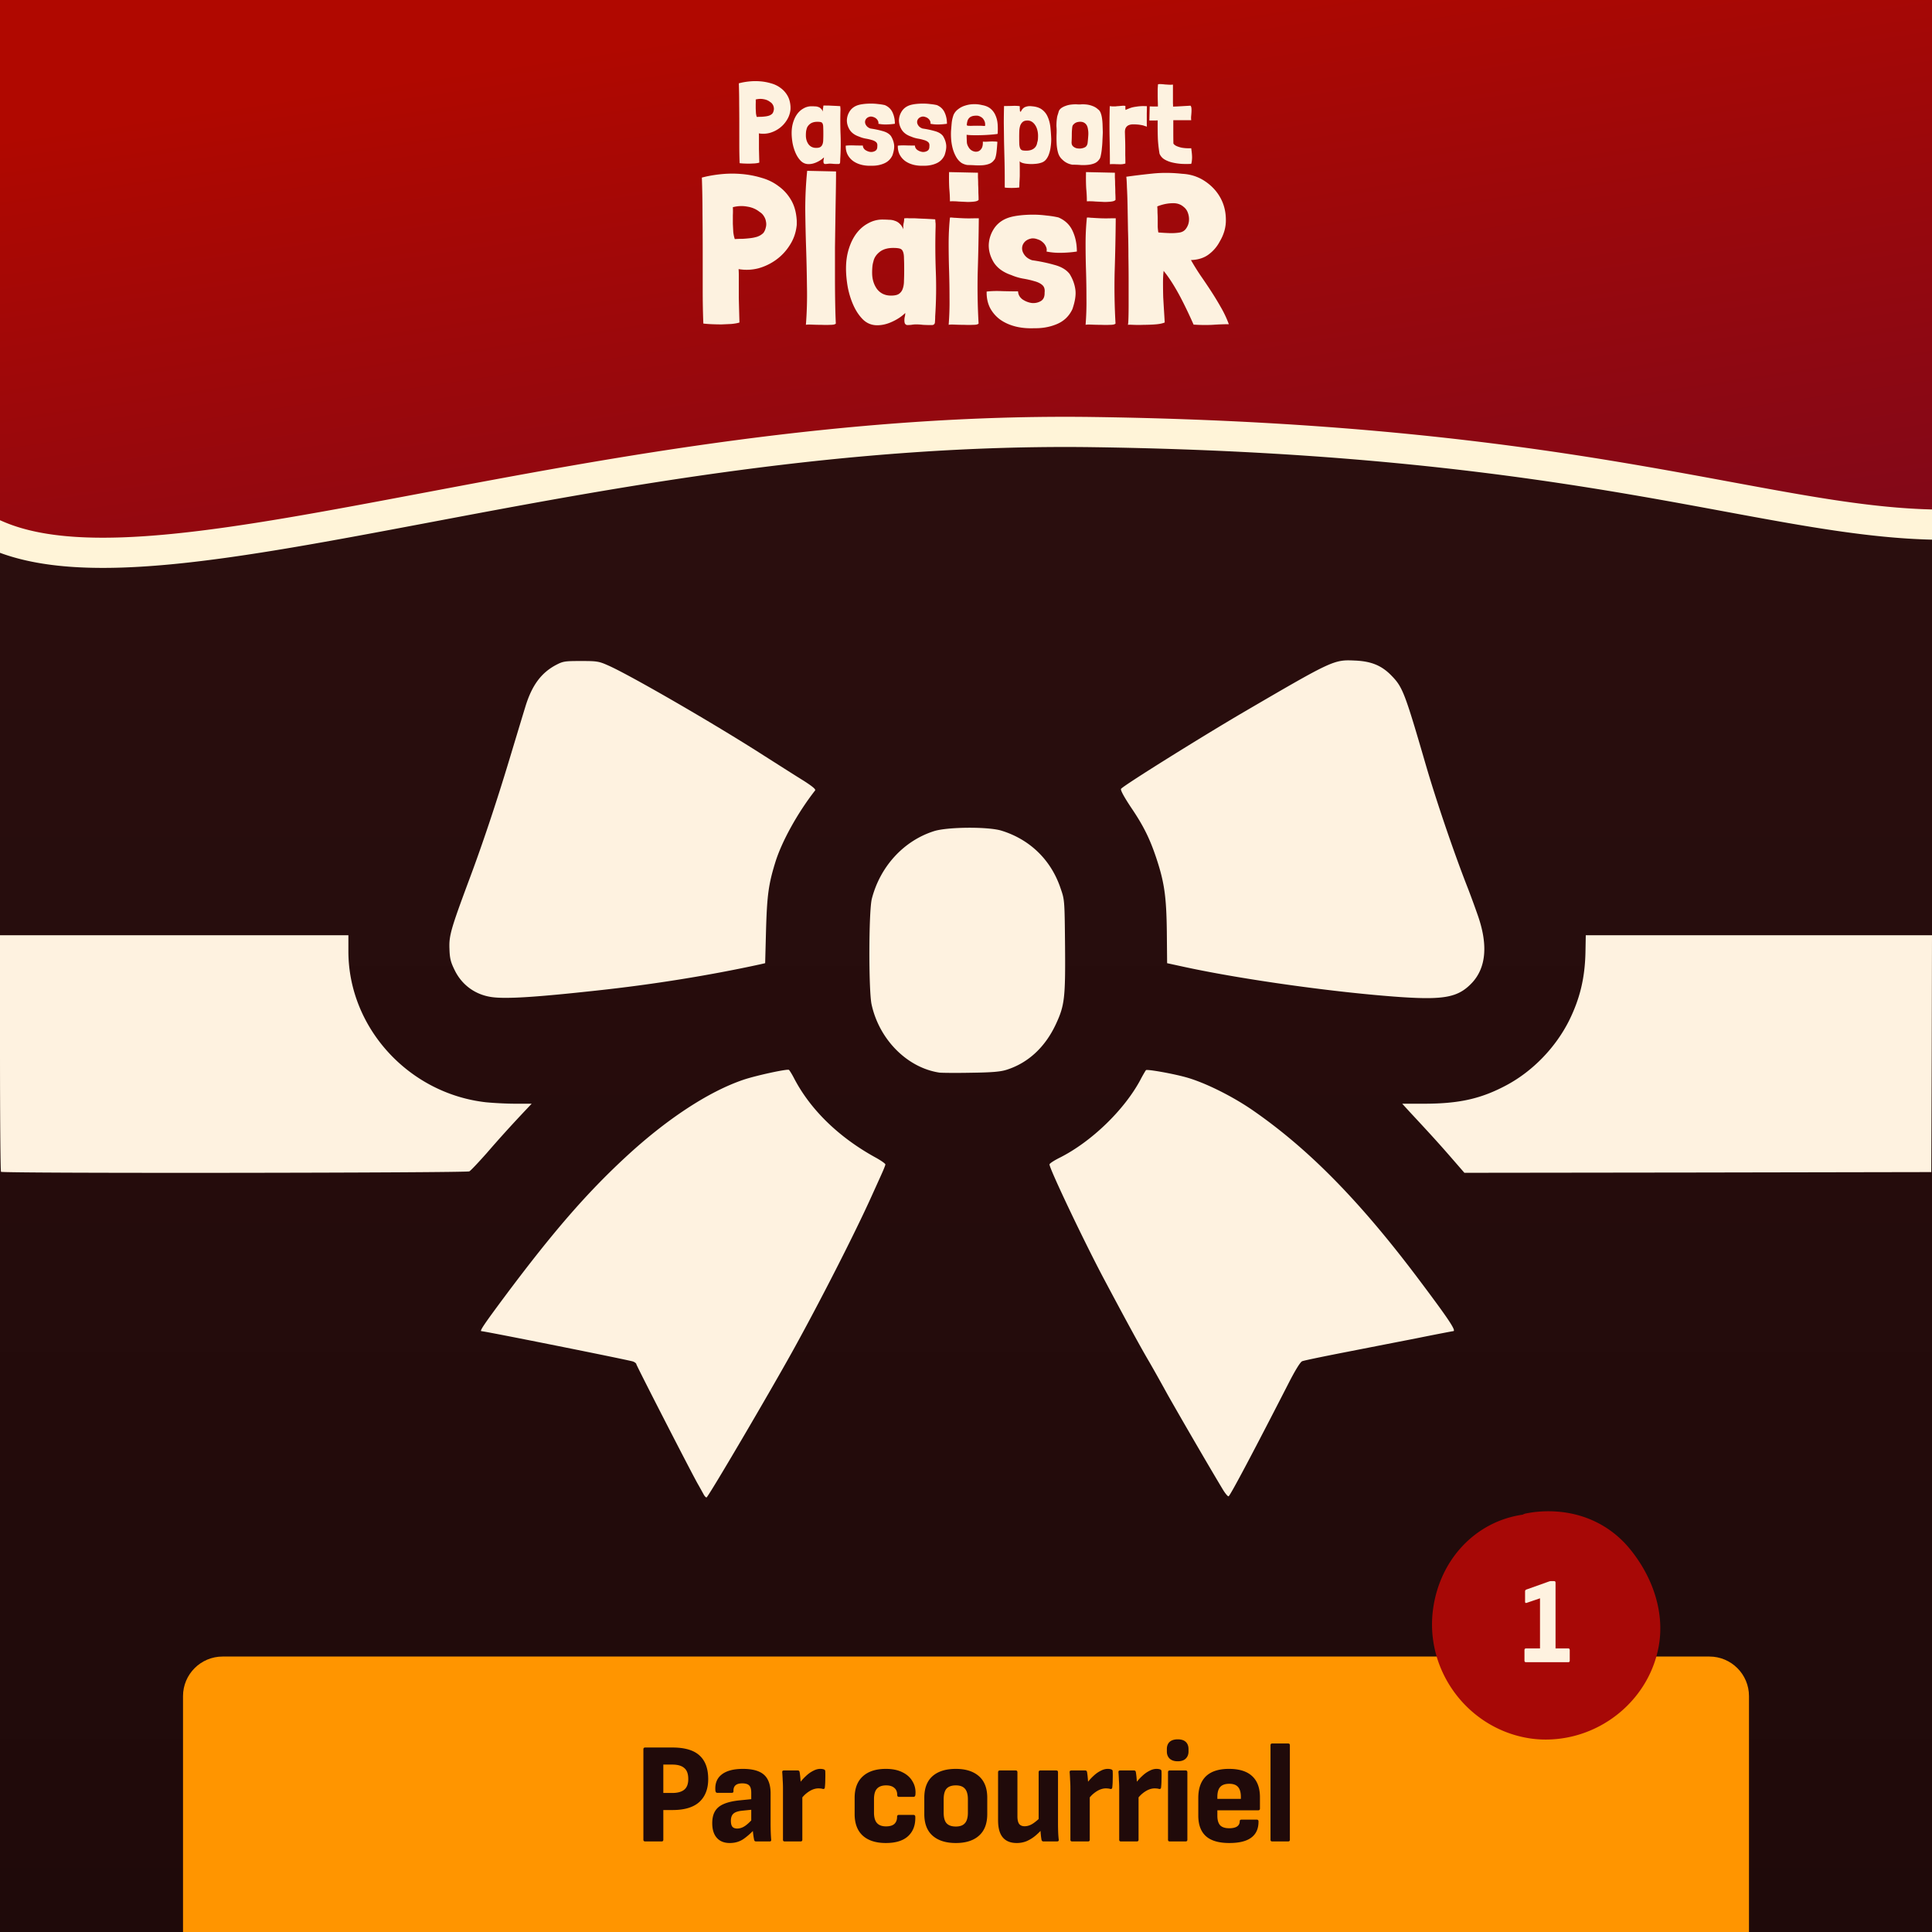
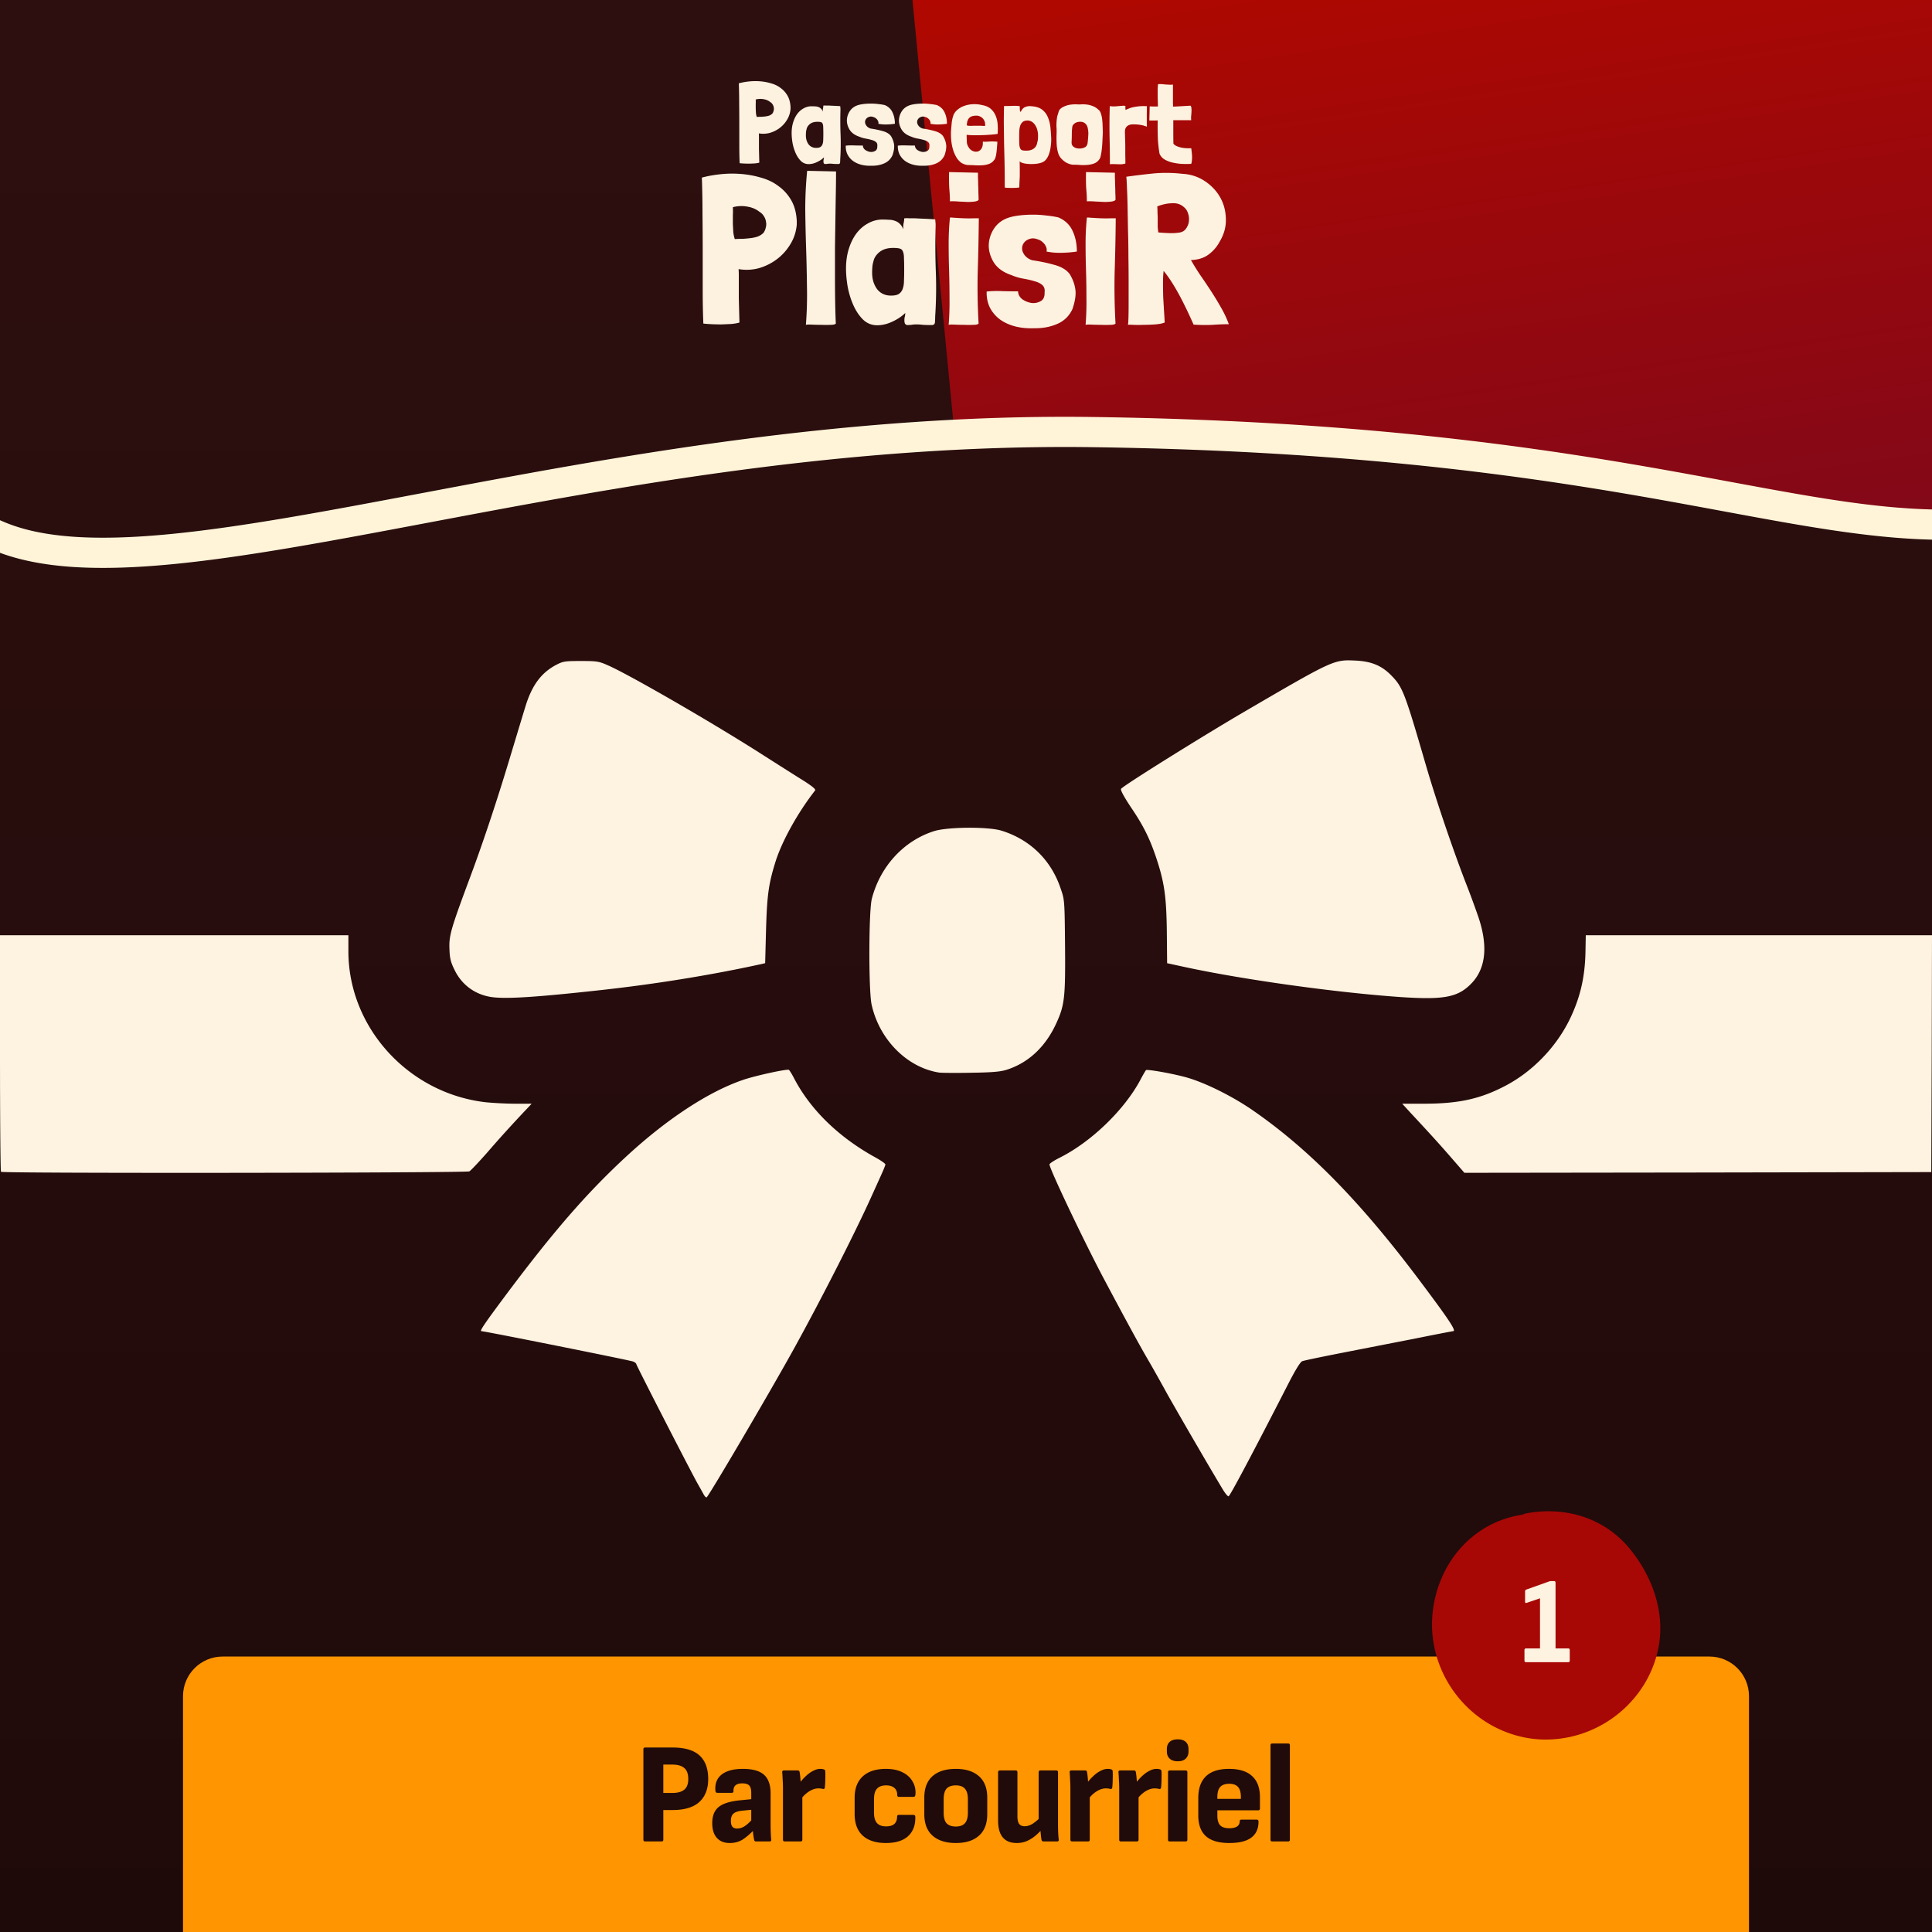
<svg xmlns="http://www.w3.org/2000/svg" fill="none" viewBox="0 0 1024 1024">
  <rect x="0" y="0" width="1024" height="1024" fill="#808080" stroke="none" />
  <g clip-path="url(#a)">
-     <path fill="#FDF2E0" d="M0 0h1024v1024H0z" />
    <path fill="url(#b)" d="M0 0h1024v1024H0z" />
-     <path fill="url(#c)" d="m1013.5 277 40.5-4.5V-268H-1.5v557l38 4h25l47-4 50-6.5 51.5-10 43.5-9.5 49-6.5 87-15 63-6L506 231h144l89 4.5 87 12.5 59 8.5 69 11.5 59.5 9Z" />
+     <path fill="url(#c)" d="m1013.5 277 40.5-4.5V-268H-1.5l38 4h25l47-4 50-6.5 51.5-10 43.5-9.5 49-6.5 87-15 63-6L506 231h144l89 4.5 87 12.5 59 8.5 69 11.5 59.5 9Z" />
    <path fill="#FFF4D8" fill-rule="evenodd" d="M224.685 261.172c100.161-18.916 222.537-42.028 354.968-40.15 132.711 1.882 222.945 14.206 291.559 26.067 16.642 2.877 31.919 5.704 46.155 8.339 44.826 8.297 79.33 14.683 113.633 14.683a8 8 0 0 1 8 8 8 8 0 0 1-8 8c-35.902 0-72.356-6.753-117.644-15.142-14.027-2.598-28.902-5.353-44.87-8.114-67.954-11.747-157.341-23.967-289.06-25.835-130.815-1.855-251.872 21.007-352.249 39.964l-1.112.21c-50.154 9.472-95.377 17.989-133.757 21.751-38.175 3.743-70.926 2.953-95.569-7.217-19.307-7.967-33.411-18.7-43.513-29.044a8 8 0 0 1-15.868.336c-2.913-19.417-5.46-29.383-6.468-32.915a39.21 39.21 0 0 0-.446-1.476l-.008-.023.005.015.006.003c4.85-10.031 14.82-5.392 15.105-5.247a.05.05 0 0 1 .003-.007l-.003-.009-.006-.018c-.001-.002.027.076.086.23.236.617.965 2.429 2.324 5.074 5.45 10.608 20.815 34.23 54.887 48.291 20.792 8.581 50.174 9.783 87.903 6.084 37.524-3.679 81.978-12.037 132.349-21.55l1.59-.3Z" clip-rule="evenodd" />
    <path fill="#FDF2E0" d="M417.405 50.729c.94 1.638 1.472 3.625 1.594 5.96v.921c0 .246-.02.492-.061.738a12.688 12.688 0 0 1-1.962 5.407 15.049 15.049 0 0 1-3.862 4.179 15.88 15.88 0 0 1-5.15 2.519c-1.88.492-3.801.573-5.762.246.04.573.061 1.147.061 1.72V78.994c.041 1.762.102 4.138.184 7.128v.061c-.041 0-.082.02-.123.062h-.061c-.572.164-1.308.286-2.207.368-.858.041-1.778.082-2.759.123-.94 0-1.88-.02-2.82-.061a33.9 33.9 0 0 1-2.452-.184c-.123-2.99-.184-6.227-.184-9.709V65.967c0-3.686-.021-7.394-.061-11.121 0-3.728-.062-7.292-.184-10.692 1.675-.45 3.494-.779 5.456-.983a32.093 32.093 0 0 1 5.947-.062 27.63 27.63 0 0 1 5.824 1.106c1.88.533 3.535 1.352 4.965 2.458 1.472 1.065 2.677 2.417 3.617 4.056Zm-7.908 4.608a3.525 3.525 0 0 0-1.226-1.229c-1.022-.82-2.207-1.331-3.556-1.536a9.33 9.33 0 0 0-3.985.123c-.082 0-.143.02-.184.061.041.738.041 1.516 0 2.335v2.458c.041.82.082 1.618.123 2.397.082.737.225 1.413.429 2.027h.184a33.388 33.388 0 0 1 2.084-.061 34.943 34.943 0 0 0 2.146-.184 11.027 11.027 0 0 0 2.084-.43 4.668 4.668 0 0 0 1.778-1.107c.327-.45.552-.962.675-1.536a3.51 3.51 0 0 0 .061-1.72 3.83 3.83 0 0 0-.613-1.598ZM441.842 56.075c1.022.04 2.187.102 3.495.184.041.246.061.491.061.737.041.246.061.492.061.737v.615c-.122 4.424-.102 8.787.062 13.088.163 4.26.102 8.582-.184 12.965 0 .533-.021 1.066-.062 1.598 0 .532-.245.84-.735.922h-.736c-.654 0-1.328-.02-2.023-.062a15.775 15.775 0 0 0-1.962-.123c-.449 0-.899.041-1.349.123-.408.041-.837.062-1.287.062a.938.938 0 0 1-.613-.492 2.72 2.72 0 0 1-.123-.86c0-.45.041-.82.123-1.106.082-.287.123-.635.123-1.045-.981.983-2.228 1.823-3.74 2.52-1.471.696-2.922 1.044-4.353 1.044-1.594 0-2.963-.553-4.107-1.659-1.104-1.106-2.023-2.478-2.759-4.117-.736-1.638-1.287-3.42-1.655-5.346-.327-1.925-.491-3.707-.491-5.346 0-2.048.266-3.932.797-5.653.532-1.72 1.247-3.195 2.146-4.424.94-1.27 2.044-2.253 3.311-2.95a8.402 8.402 0 0 1 4.046-1.167c.735 0 1.41.02 2.023.062.654 0 1.246.102 1.778.307.531.164 1.001.45 1.41.86.408.369.756.901 1.042 1.598-.041-.656-.021-1.209.061-1.66.123-.49.184-.982.184-1.474 0-.04.123-.061.368-.061.286-.041.592-.041.919 0H439.329c.694.04 1.532.081 2.513.123Zm-12.629 9.708c-.94.778-1.512 1.68-1.716 2.704a7.414 7.414 0 0 0-.307 1.659 20.802 20.802 0 0 0-.061 1.597c0 1.844.47 3.42 1.41 4.732.981 1.27 2.33 1.905 4.046 1.905 1.022 0 1.778-.164 2.268-.492.532-.369.9-.86 1.104-1.475.245-.655.368-1.433.368-2.335.041-.942.061-1.986.061-3.133 0-1.434-.02-2.56-.061-3.38 0-.86-.102-1.516-.307-1.966-.163-.45-.47-.738-.919-.86-.409-.123-1.043-.185-1.901-.185-1.676 0-3.004.41-3.985 1.229ZM473.083 59.638c.817 1.762 1.226 3.749 1.226 5.96a33.916 33.916 0 0 1-4.353.37 19.275 19.275 0 0 1-4.414-.37c.123-.49.061-.982-.184-1.474a3.29 3.29 0 0 0-.981-1.29 3.664 3.664 0 0 0-1.471-.8 3.615 3.615 0 0 0-1.594-.245c-.94.164-1.655.533-2.146 1.106-.449.533-.674 1.127-.674 1.782s.245 1.31.736 1.966c.49.656 1.205 1.147 2.145 1.475 2.289.328 4.435.778 6.437 1.352 2.003.532 3.474 1.413 4.414 2.642.899 1.475 1.451 2.99 1.656 4.547.204 1.516-.082 3.4-.859 5.653-.94 2.008-2.411 3.441-4.414 4.302-2.002.86-4.189 1.27-6.559 1.228-2.085.082-3.965-.102-5.64-.553-1.676-.45-3.127-1.126-4.353-2.027a10.016 10.016 0 0 1-2.82-3.319c-.654-1.31-.981-2.785-.981-4.424v-.307c1.349-.164 2.881-.205 4.598-.123 1.716.041 3.208.062 4.475.062.041.942.47 1.72 1.288 2.335.858.573 1.757.921 2.697 1.044.94.082 1.798-.102 2.575-.553.776-.45 1.144-1.27 1.103-2.458.123-.983-.102-1.72-.674-2.212-.572-.491-1.328-.86-2.268-1.106a26.395 26.395 0 0 0-3.188-.737 15.548 15.548 0 0 1-3.495-1.045c-2.288-.778-3.964-1.986-5.027-3.625-1.021-1.68-1.512-3.4-1.471-5.162.082-1.802.654-3.461 1.717-4.977 1.103-1.515 2.656-2.54 4.659-3.072.776-.205 1.716-.369 2.82-.492a33.898 33.898 0 0 1 3.617-.184c1.267 0 2.534.082 3.801.246 1.267.123 2.432.307 3.494.553 1.921.82 3.29 2.13 4.108 3.932ZM500.682 59.638c.817 1.762 1.226 3.749 1.226 5.96a33.916 33.916 0 0 1-4.353.37 19.275 19.275 0 0 1-4.414-.37c.123-.49.062-.982-.183-1.474a3.31 3.31 0 0 0-.981-1.29 3.668 3.668 0 0 0-1.472-.8 3.613 3.613 0 0 0-1.594-.245c-.94.164-1.655.533-2.145 1.106-.45.533-.675 1.127-.675 1.782s.246 1.31.736 1.966c.49.656 1.206 1.147 2.146 1.475 2.288.328 4.434.778 6.437 1.352 2.002.532 3.474 1.413 4.414 2.642.899 1.475 1.451 2.99 1.655 4.547.204 1.516-.082 3.4-.858 5.653-.94 2.008-2.412 3.441-4.414 4.302-2.003.86-4.189 1.27-6.56 1.228-2.084.082-3.964-.102-5.64-.553-1.676-.45-3.127-1.126-4.353-2.027a10.016 10.016 0 0 1-2.82-3.319c-.654-1.31-.981-2.785-.981-4.424v-.307c1.349-.164 2.882-.205 4.598-.123 1.717.041 3.209.062 4.476.062.04.942.47 1.72 1.287 2.335.858.573 1.757.921 2.697 1.044.94.082 1.799-.102 2.575-.553.777-.45 1.145-1.27 1.104-2.458.122-.983-.102-1.72-.675-2.212-.572-.491-1.328-.86-2.268-1.106a26.395 26.395 0 0 0-3.188-.737 15.524 15.524 0 0 1-3.494-1.045c-2.289-.778-3.965-1.986-5.027-3.625-1.022-1.68-1.512-3.4-1.472-5.162.082-1.802.654-3.461 1.717-4.977 1.103-1.515 2.657-2.54 4.659-3.072.777-.205 1.717-.369 2.82-.492a33.911 33.911 0 0 1 3.617-.184c1.267 0 2.534.082 3.801.246 1.267.123 2.432.307 3.495.553 1.92.82 3.29 2.13 4.107 3.932ZM514.304 71.62c-.899-.04-1.553-.102-1.962-.184v1.106c.041 1.23.082 2.233.123 3.011.081.778.347 1.536.797 2.274.49.942 1.185 1.638 2.084 2.089.899.45 1.778.594 2.636.43.858-.164 1.574-.656 2.146-1.475.613-.86.879-2.13.797-3.81.409.041.96.062 1.655.062.695-.041 1.41-.082 2.146-.123.776-.04 1.512-.04 2.207 0 .695 0 1.267.061 1.716.184-.081 1.066-.163 2.11-.245 3.134a53.291 53.291 0 0 1-.306 2.888c-.123.86-.287 1.618-.491 2.274-.163.614-.388 1.044-.674 1.29a5.646 5.646 0 0 1-2.698 2.09c-1.103.409-2.309.655-3.617.737a33.336 33.336 0 0 1-4.046 0 62.013 62.013 0 0 0-3.74-.123 8.688 8.688 0 0 1-3.187-1.106c-1.104-.779-2.023-1.782-2.759-3.011a19.562 19.562 0 0 1-1.778-4.117 25.517 25.517 0 0 1-.92-4.793 34.617 34.617 0 0 1-.122-5.039c.122-1.515.245-2.97.368-4.362.163-1.434.49-2.827.981-4.179.531-1.188 1.348-2.191 2.452-3.01a11.146 11.146 0 0 1 3.739-1.905c1.39-.451 2.861-.697 4.414-.738 1.553-.04 3.066.123 4.537.492 1.88.327 3.392.983 4.537 1.966a9.288 9.288 0 0 1 2.574 3.564c.613 1.393.981 2.929 1.104 4.608a35.29 35.29 0 0 1 0 5.1c-.286.082-.838.164-1.655.246-.777.082-1.717.164-2.82.246a79.21 79.21 0 0 1-3.433.184c-1.227.041-2.412.062-3.556.062-1.104 0-2.105-.02-3.004-.061Zm7.173-8.049a3.952 3.952 0 0 0-1.717-1.66 3.415 3.415 0 0 0-.981-.43c-.327-.122-.715-.184-1.165-.184-.981 0-1.778.103-2.391.308-.613.205-1.103.491-1.471.86a3.95 3.95 0 0 0-.858 1.29 9.33 9.33 0 0 0-.368 1.536c-.082.451-.123.779-.123.984.041.163.246.286.613.368.368.041.94.062 1.717.062a76.61 76.61 0 0 1 3.556-.062c1.062 0 1.859.02 2.391.062.531.04.899.061 1.103.061.245-.04.368-.102.368-.184v-.676a4.42 4.42 0 0 0-.674-2.335ZM540.318 96.752c0 .45-.02 1.086-.061 1.905v.676c0 .04-.286.082-.859.123-.531.082-1.205.123-2.023.123-.776.04-1.614.04-2.513 0-.899 0-1.676-.062-2.33-.185V95.34c0-3.4-.041-6.8-.122-10.2-.082-3.4-.164-6.739-.246-10.016-.041-3.318-.081-6.554-.122-9.709 0-3.195.041-6.267.122-9.217 1.267 0 2.657-.02 4.169-.061 1.512-.082 2.881-.041 4.108.123.04.082.061.225.061.43v.983c.041.246.061.594.061 1.045a2.8 2.8 0 0 0 .245.491c.123.082.246 0 .368-.245.613-1.23 1.431-2.008 2.452-2.336 1.022-.368 2.105-.47 3.25-.307 2.329.164 4.168.779 5.517 1.844 1.349 1.024 2.35 2.355 3.004 3.994.695 1.597 1.144 3.4 1.349 5.407.204 2.007.347 4.035.429 6.083 0 1.434-.102 2.827-.307 4.179a17.302 17.302 0 0 1-.858 3.748c-.368 1.106-.879 2.069-1.533 2.888a5.042 5.042 0 0 1-2.268 1.659c-1.103.41-2.329.655-3.678.737a19.003 19.003 0 0 1-3.74 0c-1.185-.082-2.186-.266-3.004-.553-.817-.287-1.267-.614-1.348-.983.04 1.925.061 3.482.061 4.67v2.827c0 .737-.021 1.29-.061 1.659 0 .41-.021.778-.062 1.106 0 .368-.02.758-.061 1.167Zm7.602-18.004c1.022-.737 1.635-1.823 1.839-3.256a6.604 6.604 0 0 0 .368-1.782c.041-.615.061-1.209.061-1.782 0-1.024-.123-2.007-.368-2.95-.245-.983-.613-1.843-1.103-2.58-.491-.779-1.083-1.393-1.778-1.844a4.19 4.19 0 0 0-2.33-.676c-1.062 0-1.88.225-2.452.676-.572.45-1.022 1.065-1.349 1.843-.286.779-.47 1.721-.551 2.827a96.487 96.487 0 0 0-.062 3.564c0 1.598.021 2.868.062 3.81.081.9.245 1.597.49 2.089.245.491.613.82 1.104.983.531.123 1.226.184 2.084.184 1.676 0 3.004-.368 3.985-1.106ZM560.663 60.683a52.98 52.98 0 0 0 .552-1.843c.286-.615.736-1.147 1.349-1.598a9.274 9.274 0 0 1 2.207-1.106 11.829 11.829 0 0 1 2.697-.676 23.653 23.653 0 0 1 2.943-.184c.817.082 1.594.102 2.329.061a12.268 12.268 0 0 1 2.453 0c1.307.082 2.554.348 3.739.799 1.185.41 2.207 1.024 3.065 1.843.573.369 1.022.963 1.349 1.782.327.82.572 1.782.736 2.888.163 1.065.266 2.253.306 3.564.041 1.27.082 2.58.123 3.933-.041 1.188-.102 2.54-.184 4.055a48.933 48.933 0 0 1-.306 4.363 29.397 29.397 0 0 1-.552 3.748c-.205 1.106-.511 1.864-.92 2.274a5.613 5.613 0 0 1-2.759 2.089c-1.103.41-2.309.655-3.617.737a22.24 22.24 0 0 1-4.046 0 64.944 64.944 0 0 0-3.801-.123c-2.084-.368-3.841-1.27-5.272-2.703-1.103-.983-1.859-2.212-2.268-3.687a21.272 21.272 0 0 1-.736-4.609 65.524 65.524 0 0 1-.061-4.915c.082-1.639.061-3.134-.061-4.486 0-.737.02-1.454.061-2.15.041-.738.122-1.496.245-2.274.041-.45.184-1.045.429-1.782Zm10.3 4.056c-.859.245-1.554.696-2.085 1.351-.245.164-.429.574-.552 1.23a31.841 31.841 0 0 0-.245 3.932c0 1.27-.041 2.622-.122 4.055-.041.942.204 1.68.735 2.212.532.492 1.165.84 1.901 1.045a7.758 7.758 0 0 0 2.391.123c.817-.123 1.491-.328 2.023-.615.694-.327 1.164-1.003 1.41-2.027.163-1.311.286-2.622.368-3.933.122-1.352.061-2.622-.184-3.81-.205-1.433-.797-2.478-1.778-3.133-.981-.656-2.269-.8-3.862-.43ZM596.48 57.672c.041.123.062.328.062.615.163-.082.531-.246 1.103-.492a50.751 50.751 0 0 1 1.778-.676c.777-.246 1.655-.43 2.636-.553a23.658 23.658 0 0 1 2.759-.307c.858-.041 1.573-.041 2.146 0 .613 0 .919.02.919.061 0 1.393-.02 2.622-.061 3.687v5.162c0 .696.02 1.351.061 1.966l-.552-.184a3.244 3.244 0 0 0-.674-.185l-.613-.246a16.822 16.822 0 0 0-1.533-.307c-.49-.082-.756-.123-.797-.123a27.812 27.812 0 0 0-3.065-.184c-.899 0-1.696.143-2.391.43a3.275 3.275 0 0 0-1.532 1.352c-.368.614-.532 1.495-.491 2.642.041 1.434.082 2.786.123 4.056.041 1.27.061 2.56.061 3.87v3.933c.041 1.311.061 2.724.061 4.24v.246a9.072 9.072 0 0 1-1.9.369c-.572.04-1.165.04-1.778 0-.613 0-1.287-.02-2.023-.062-.695-.04-1.533-.02-2.513.062 0-5.039-.062-10.078-.184-15.116a337.963 337.963 0 0 1 .122-15.67c.491.042.899.083 1.226.124h1.839c.327-.041.736-.082 1.227-.123.163 0 .449-.02.858-.062l1.349-.123c.49-.04.899-.04 1.226 0 .368 0 .551.041.551.123V57.672ZM619.603 44.891c.694.041 1.389.02 2.084-.061v9.893c.041.573.061 1.167.061 1.782 1.267-.041 2.596-.103 3.985-.185 1.431-.082 3.188-.184 5.272-.307.287.328.45.82.491 1.475.041.614.041 1.29 0 2.028a46.16 46.16 0 0 1-.184 2.273c-.041.737-.02 1.372.061 1.905h-9.502v6.513c0 2.09.02 4.056.061 5.9.409.573 1.002 1.023 1.778 1.35.777.329 1.614.595 2.514.8a20.12 20.12 0 0 0 2.697.307c.94.04 1.758.04 2.452 0 .082.574.164 1.208.246 1.905.081.696.143 1.413.183 2.15a13.3 13.3 0 0 1-.061 2.213 7.748 7.748 0 0 1-.368 2.027 52.631 52.631 0 0 1-5.088 0 30.786 30.786 0 0 1-4.966-.737c-1.553-.369-2.942-.922-4.169-1.66a6.361 6.361 0 0 1-2.574-3.01c-.532-3.154-.838-6.124-.92-8.91a204.416 204.416 0 0 1-.061-8.725c-.654.04-1.349.061-2.085.061h-2.329l.184-7.496c.817.04 1.573.061 2.268.061h2.084c0-.901-.02-1.864-.061-2.888a83.06 83.06 0 0 1-.061-3.195v-3.072c.041-.983.102-1.864.184-2.643a7.83 7.83 0 0 1 1.716-.061c.654.04 1.328.102 2.023.184l2.085.123ZM419.374 106.145c1.725 2.994 2.701 6.625 2.926 10.892V118.721c0 .449-.038.898-.113 1.347-.45 3.594-1.65 6.887-3.601 9.882a27.53 27.53 0 0 1-7.089 7.635 29.197 29.197 0 0 1-9.452 4.604c-3.451.898-6.977 1.048-10.578.449.075 1.048.113 2.096.113 3.144v12.014c.075 3.219.187 7.561.337 13.025v.113c-.075 0-.15.037-.225.112h-.112c-1.051.299-2.401.524-4.051.674-1.576.075-3.264.149-5.064.224-1.725 0-3.451-.037-5.176-.112a62.289 62.289 0 0 1-4.501-.337c-.225-5.464-.338-11.378-.338-17.741v-19.762c0-6.737-.037-13.512-.112-20.324 0-6.812-.113-13.324-.338-19.538 3.076-.823 6.414-1.422 10.015-1.796a59.148 59.148 0 0 1 10.915-.112c3.676.3 7.239.973 10.69 2.02 3.451.974 6.489 2.471 9.115 4.492 2.701 1.946 4.914 4.417 6.639 7.411Zm-14.516 8.421c-.525-.898-1.275-1.646-2.251-2.245-1.875-1.497-4.051-2.433-6.526-2.807a17.182 17.182 0 0 0-7.314.224c-.15 0-.263.038-.338.112.075 1.348.075 2.77 0 4.267v4.492c.075 1.497.15 2.957.225 4.379.15 1.347.413 2.582.788 3.705h.337a61.526 61.526 0 0 1 3.826-.112 64.227 64.227 0 0 0 3.939-.337 20.43 20.43 0 0 0 3.826-.786c1.275-.449 2.363-1.123 3.263-2.021a7.31 7.31 0 0 0 1.238-2.807c.3-1.048.337-2.096.112-3.144a6.982 6.982 0 0 0-1.125-2.92ZM426.801 110.973c0-6.812.338-13.624 1.013-20.436l15.304.337c0 3.07-.038 6.775-.113 11.116-.075 4.342-.15 8.983-.225 13.924-.075 4.94-.15 10.068-.225 15.383v15.383c0 4.941.038 9.582.113 13.923.075 4.267.187 7.898.337 10.892-.375.449-1.313.674-2.813.674-1.5.075-3.151.075-4.951 0-1.726 0-3.376-.038-4.951-.112-1.576-.075-2.626-.038-3.151.112.525-6.737.713-13.512.563-20.324a928.773 928.773 0 0 0-.451-20.436 928.77 928.77 0 0 1-.45-20.436ZM489.253 115.914c1.875.075 4.013.187 6.414.337.075.449.112.898.112 1.347.075.449.113.898.113 1.348v1.122a362.555 362.555 0 0 0 .112 23.917c.3 7.785.188 15.683-.337 23.692 0 .974-.038 1.947-.113 2.92 0 .973-.45 1.534-1.35 1.684h-1.35c-1.201 0-2.438-.037-3.714-.112a29 29 0 0 0-3.601-.225c-.825 0-1.65.075-2.475.225-.75.075-1.538.112-2.363.112-.525-.15-.901-.449-1.126-.898-.15-.449-.225-.973-.225-1.572 0-.824.075-1.497.225-2.021.15-.524.225-1.161.225-1.909-1.8 1.796-4.088 3.331-6.864 4.604-2.7 1.272-5.364 1.908-7.989 1.908-2.926 0-5.439-1.01-7.539-3.031-2.026-2.021-3.714-4.529-5.064-7.523-1.351-2.995-2.363-6.251-3.038-9.769-.601-3.519-.901-6.775-.901-9.769 0-3.743.488-7.186 1.463-10.33.975-3.144 2.288-5.839 3.939-8.085 1.725-2.32 3.751-4.117 6.076-5.39 2.326-1.347 4.801-2.058 7.427-2.133 1.35 0 2.588.037 3.713.112 1.201 0 2.288.187 3.264.562a6.189 6.189 0 0 1 2.588 1.572c.75.673 1.388 1.647 1.913 2.919-.075-1.198-.038-2.208.112-3.032.225-.898.338-1.796.338-2.694 0-.075.225-.113.675-.113a6.353 6.353 0 0 1 1.688 0H484.639c1.275.075 2.813.15 4.614.225Zm-23.181 17.741c-1.725 1.422-2.776 3.069-3.151 4.941-.3.973-.487 1.983-.562 3.031a37.975 37.975 0 0 0-.113 2.92c0 3.368.863 6.25 2.588 8.646 1.801 2.32 4.276 3.48 7.427 3.48 1.876 0 3.263-.299 4.164-.898a5.195 5.195 0 0 0 2.025-2.695c.45-1.197.675-2.62.675-4.267.075-1.721.113-3.63.113-5.726 0-2.62-.038-4.679-.113-6.176 0-1.572-.187-2.769-.562-3.593-.3-.823-.863-1.347-1.688-1.572-.75-.224-1.913-.337-3.489-.337-3.075 0-5.513.749-7.314 2.246ZM510.684 115.689c1.726.075 3.789.075 6.189 0h1.913v.337c-.075 9.058-.263 18.303-.563 27.735a338.902 338.902 0 0 0 .451 27.734c-.376.449-1.313.674-2.814.674-1.5.075-3.15.075-4.951 0-1.725 0-3.376-.038-4.951-.112-1.575-.075-2.626-.038-3.151.112.375-4.716.525-9.507.45-14.373a462.9 462.9 0 0 0-.225-14.485 452.06 452.06 0 0 1-.225-14.147c0-4.716.225-9.283.675-13.699v-.113c.3-.074.788-.074 1.463 0 .75.075 1.313.113 1.688.113.975.075 2.326.149 4.051.224Zm-7.539-15.72c-.15-2.395-.188-5.314-.113-8.758l15.304.337v2.47a57.88 57.88 0 0 1 .112 3.818c.075 1.347.113 2.77.113 4.267.075 1.422.113 2.695.113 3.817-.301.45-1.013.749-2.138.899-1.051.149-2.326.224-3.826.224a653.999 653.999 0 0 0-4.614-.224 32.5 32.5 0 0 0-4.614-.113c0-2.17-.112-4.416-.337-6.737ZM568.512 122.426c1.5 3.219 2.25 6.85 2.25 10.892-2.4.374-5.063.599-7.989.674-2.851.075-5.551-.15-8.102-.674.225-.898.113-1.796-.338-2.695-.375-.898-.975-1.684-1.8-2.358-.75-.673-1.65-1.16-2.701-1.459a6.66 6.66 0 0 0-2.925-.45c-1.726.3-3.039.974-3.939 2.022-.825.973-1.238 2.058-1.238 3.256s.45 2.395 1.351 3.593c.9 1.198 2.213 2.096 3.938 2.695 4.201.599 8.14 1.422 11.816 2.47 3.675.973 6.376 2.583 8.101 4.828 1.651 2.695 2.664 5.465 3.039 8.309.375 2.77-.15 6.214-1.576 10.331-1.725 3.668-4.426 6.288-8.102 7.86s-7.689 2.32-12.04 2.245c-3.826.15-7.277-.187-10.353-1.01-3.075-.824-5.738-2.059-7.989-3.706a18.301 18.301 0 0 1-5.176-6.063c-1.201-2.395-1.801-5.09-1.801-8.085v-.561c2.476-.299 5.289-.374 8.44-.225 3.151.075 5.889.113 8.214.113.075 1.721.863 3.144 2.363 4.267 1.576 1.048 3.226 1.684 4.952 1.908 1.725.15 3.3-.187 4.726-1.01 1.425-.824 2.1-2.321 2.025-4.492.225-1.796-.187-3.144-1.238-4.042-1.05-.898-2.438-1.572-4.163-2.021-1.725-.524-3.676-.973-5.851-1.347a28.665 28.665 0 0 1-6.415-1.909c-4.201-1.423-7.276-3.631-9.227-6.625-1.875-3.069-2.775-6.213-2.7-9.432.15-3.294 1.2-6.325 3.15-9.095 2.026-2.77 4.877-4.641 8.552-5.614 1.426-.375 3.151-.674 5.177-.899 2.1-.224 4.313-.337 6.639-.337 2.325 0 4.651.15 6.976.45 2.326.224 4.464.561 6.415 1.01 3.525 1.497 6.038 3.893 7.539 7.186ZM583.26 115.689c1.726.075 3.789.075 6.189 0h1.913v.337c-.075 9.058-.262 18.303-.563 27.735a338.902 338.902 0 0 0 .451 27.734c-.376.449-1.313.674-2.814.674-1.5.075-3.15.075-4.951 0-1.725 0-3.376-.038-4.951-.112-1.575-.075-2.626-.038-3.151.112.375-4.716.525-9.507.45-14.373a462.9 462.9 0 0 0-.225-14.485 452.06 452.06 0 0 1-.225-14.147c0-4.716.225-9.283.675-13.699v-.113c.3-.074.788-.074 1.463 0 .75.075 1.313.113 1.688.113.975.075 2.326.149 4.051.224Zm-7.539-15.72c-.15-2.395-.188-5.314-.113-8.758l15.304.337v2.47c.075 1.123.113 2.396.113 3.818.075 1.347.112 2.77.112 4.267.075 1.422.113 2.695.113 3.817-.3.45-1.013.749-2.138.899-1.051.149-2.326.224-3.826.224a653.999 653.999 0 0 0-4.614-.224 32.5 32.5 0 0 0-4.614-.113c0-2.17-.112-4.416-.337-6.737ZM647.142 162.961a56.136 56.136 0 0 1 4.164 8.871h.112c-2.625 0-5.551.112-8.777.337-3.226.15-6.526.112-9.902-.112h-.113a244.626 244.626 0 0 0-2.813-6.176 228.46 228.46 0 0 0-3.713-7.523 114.036 114.036 0 0 0-4.389-7.748c-1.575-2.545-3.151-4.791-4.726-6.737l-.225-.337c-.225 1.722-.338 3.855-.338 6.4 0 2.471.038 5.053.113 7.748.15 2.62.3 5.128.45 7.523.15 2.396.263 4.304.338 5.727-1.276.524-2.964.861-5.064 1.01-2.026.15-4.051.225-6.077.225a67.418 67.418 0 0 1-5.514 0c-1.575-.075-2.55-.075-2.925 0 .15 0 .262-1.011.337-3.032.075-2.096.113-4.828.113-8.197v-11.565c0-4.417-.038-8.945-.113-13.587 0-4.716-.075-9.357-.225-13.923-.075-4.641-.15-8.871-.225-12.688-.075-3.893-.187-7.187-.337-9.881-.075-2.77-.188-4.642-.338-5.615 4.201-.599 8.815-1.16 13.841-1.684s10.277-.487 15.754.112c4.426.225 8.402 1.498 11.928 3.818 3.526 2.32 6.264 5.203 8.214 8.646 1.951 3.443 2.963 7.261 3.038 11.453.15 4.117-.937 8.122-3.263 12.015-1.425 2.695-3.338 4.94-5.739 6.737-2.325 1.796-5.289 2.807-8.889 3.032h-.563v.112a125.477 125.477 0 0 0 5.176 8.309 310.076 310.076 0 0 1 5.514 8.197c1.8 2.769 3.526 5.614 5.176 8.533Zm-25.994-55.244c-2.55.075-5.138.636-7.764 1.684.075.973.113 2.096.113 3.369.075 1.198.112 2.433.112 3.705v3.706c.075 1.197.188 2.208.338 3.031h.112c1.726.15 3.601.262 5.627.337 2.025.075 3.938-.037 5.738-.337 1.426-.299 2.514-1.01 3.264-2.133.825-1.198 1.313-2.47 1.463-3.818.15-1.422 0-2.807-.45-4.154-.451-1.423-1.201-2.545-2.251-3.369-1.65-1.497-3.751-2.171-6.302-2.021Z" />
    <path fill="#FEF2E0" d="M372.745 791.692c-.763-1.373-2.06-3.739-2.9-5.188-3.204-5.57-32.581-62.798-32.581-63.485 0-.382-.763-.992-1.679-1.374-2.06-.763-78.67-16.1-80.425-16.1-1.068 0 1.221-3.434 13.277-19.61 24.799-33.116 42.273-53.26 62.646-72.184 21.899-20.373 44.18-35.023 62.646-41.356 6.333-2.213 23.501-5.952 24.417-5.342.305.229 1.526 2.137 2.671 4.35 8.698 16.786 23.883 31.513 43.417 42.196 2.746 1.526 5.036 3.128 5.036 3.586 0 .382-.916 2.671-1.984 5.036-1.069 2.366-3.51 7.783-5.418 11.98-8.699 19.305-27.317 55.854-42.043 82.408-12.514 22.51-43.036 74.473-45.249 76.991-.305.305-1.144-.534-1.831-1.908ZM648.28 789.709c-6.563-10.836-22.51-38.305-29.454-50.59-4.273-7.783-8.927-16.024-10.301-18.313-4.349-7.478-10.682-19-23.502-43.112-10.453-19.686-28.766-58.22-28.766-60.509 0-.534 2.518-2.136 5.57-3.662 16.634-8.394 34.032-25.181 42.578-41.128 1.297-2.518 2.67-4.807 2.976-5.189.534-.61 14.345 1.831 21.365 3.815 9.843 2.747 24.493 9.996 35.481 17.626 29.835 20.679 57.152 48.606 88.589 90.573 15.185 20.221 19.229 26.325 17.397 26.325-.228 0-9.08 1.679-19.61 3.815a32764.021 32764.021 0 0 0-39.067 7.631c-10.912 2.136-20.526 4.12-21.366 4.502-.992.381-3.738 4.883-7.172 11.598-18.847 36.779-30.98 59.67-31.819 59.975-.381.153-1.679-1.373-2.899-3.357ZM.534 621.077C.23 620.848 0 592.463 0 558.126v-62.417h184.656v8.622c.076 40.365 31.895 75.236 72.87 79.891 3.815.381 10.759.763 15.566.763h8.699l-2.366 2.518c-8.164 8.622-14.65 15.795-21.441 23.654-4.349 4.884-8.47 9.309-9.233 9.691-1.602.839-247.378 1.144-248.217.229ZM769.068 613.446c-6.638-7.63-11.369-12.819-21.823-24.036l-4.044-4.425h11.598c18.771 0 30.369-2.671 43.875-9.92 13.735-7.401 25.715-19.763 32.887-33.955 5.876-11.827 8.546-22.968 8.775-36.931l.153-8.47H1024l-.15 62.798-.23 62.722-123.69.229-123.766.153-7.096-8.165ZM497.884 568.503c-17.092-2.594-31.895-17.55-35.939-36.168-1.603-7.554-1.526-49.598.152-56.007 4.426-17.092 16.863-30.674 32.887-35.787 7.097-2.289 28.614-2.441 35.711-.305 15.184 4.655 26.401 15.566 31.437 30.598 2.136 6.104 2.136 6.333 2.365 30.445.229 27.393-.229 31.59-4.731 41.281-5.722 12.437-14.879 20.907-26.401 24.493-3.205.992-7.63 1.374-18.694 1.526-7.936.153-15.49.077-16.787-.076ZM260.959 528.52c-8.851-1.145-16.1-6.333-19.991-14.345-2.061-4.197-2.595-6.105-2.747-11.217-.305-6.944.763-10.606 10.148-35.863 7.173-19.076 14.651-41.433 21.823-65.24 3.357-11.14 7.096-23.502 8.317-27.469 3.434-11.141 8.317-17.779 16.253-21.976 3.663-1.908 4.578-2.06 13.124-2.06s9.538.152 14.498 2.365c11.14 4.884 55.473 30.446 82.027 47.461 8.164 5.189 17.855 11.37 21.594 13.659 4.502 2.899 6.486 4.502 6.028 5.112-9.309 11.904-17.779 27.241-21.136 38.229-3.586 11.598-4.35 17.549-4.884 35.862l-.457 17.474-2.671.61c-26.554 5.8-56.694 10.683-86.605 13.888-32.048 3.51-47.69 4.502-55.321 3.51ZM742.057 528.444c-33.956-2.366-82.714-9.157-113.617-15.795l-9.843-2.137-.153-16.711c-.229-18.618-1.297-26.172-5.646-39.22-3.434-10.225-6.791-17.016-13.43-26.783-3.739-5.646-5.57-9.08-5.189-9.69.992-1.603 42.12-27.241 63.943-40.06 48.759-28.461 48.759-28.461 60.28-27.927 8.47.381 13.964 2.671 19.076 7.936 5.952 6.104 7.02 8.775 18.313 47.613 5.342 18.313 14.422 45.096 21.518 63.333 1.908 4.807 4.655 12.361 6.181 16.787 5.189 15.184 4.12 27.011-3.129 34.947-7.325 7.859-14.574 9.309-38.304 7.707Z" />
    <path fill="#FF9500" d="M97 899c0-11.598 9.402-21 21-21h788c11.598 0 21 9.402 21 21v125H97V899Z" />
    <path fill="#200A0A" d="M341.998 976c-.659 0-.988-.304-.988-.912v-47.956c0-.608.329-.912.988-.912h14.364c6.586 0 11.4 1.419 14.44 4.256 3.04 2.787 4.56 6.942 4.56 12.464 0 5.219-1.571 9.272-4.712 12.16-3.142 2.838-7.879 4.256-14.212 4.256h-4.864v15.732c0 .608-.304.912-.912.912h-8.664Zm9.576-25.688h4.712c2.837 0 4.965-.582 6.384-1.748 1.418-1.165 2.128-3.04 2.128-5.624 0-2.736-.71-4.686-2.128-5.852-1.368-1.216-3.496-1.824-6.384-1.824h-4.712v15.048ZM400.687 976c-.557 0-.887-.304-.988-.912-.152-.658-.304-1.57-.456-2.736a40.87 40.87 0 0 1-.304-3.42l-.76-2.736v-15.96c0-1.874-.355-3.166-1.064-3.876-.709-.76-1.951-1.14-3.724-1.14-3.192 0-4.737 1.368-4.636 4.104.051.608-.253.912-.912.912h-7.676c-.557 0-.887-.38-.988-1.14-.304-3.698.785-6.536 3.268-8.512 2.533-2.026 6.308-3.04 11.324-3.04 5.117 0 8.841 1.039 11.172 3.116 2.331 2.078 3.496 5.396 3.496 9.956v15.808c0 1.672.025 3.218.076 4.636.051 1.368.127 2.686.228 3.952.101.659-.177.988-.836.988h-7.22Zm-13.908.836c-2.939 0-5.219-.912-6.84-2.736-1.621-1.824-2.432-4.408-2.432-7.752 0-2.584.481-4.686 1.444-6.308.963-1.672 2.508-2.964 4.636-3.876 2.179-.962 5.092-1.621 8.74-1.976l6.84-.684-.076 5.624-5.244.532c-2.432.203-4.129.735-5.092 1.596-.912.811-1.368 2.078-1.368 3.8 0 1.419.253 2.458.76 3.116.557.659 1.419.988 2.584.988 1.368 0 2.711-.43 4.028-1.292 1.317-.861 2.888-2.33 4.712-4.408l.608 5.928c-2.128 2.28-4.205 4.104-6.232 5.472-2.027 1.318-4.383 1.976-7.068 1.976ZM415.905 976c-.608 0-.912-.304-.912-.912v-27.132c0-1.57-.051-3.04-.152-4.408a101.504 101.504 0 0 0-.228-4.104c-.102-.709.202-1.064.912-1.064h7.296c.557 0 .886.279.988.836.152.862.278 1.875.38 3.04.101 1.115.177 2.154.228 3.116l.836 4.104v25.612c0 .608-.304.912-.912.912h-8.436Zm8.588-22.344-.684-8.588a26.146 26.146 0 0 1 3.344-3.724c1.216-1.165 2.482-2.077 3.8-2.736 1.317-.709 2.584-1.064 3.8-1.064.81 0 1.469.102 1.976.304.456.152.684.507.684 1.064.05 1.216.05 2.61 0 4.18 0 1.52-.076 2.939-.228 4.256-.051.659-.406.938-1.064.836-.254-.101-.608-.177-1.064-.228-.406-.05-.836-.076-1.292-.076-1.014 0-2.078.228-3.192.684-1.064.456-2.128 1.115-3.192 1.976-1.014.811-1.976 1.85-2.888 3.116ZM469.544 976.836c-5.32 0-9.424-1.317-12.312-3.952-2.837-2.634-4.256-6.434-4.256-11.4v-8.588c0-4.965 1.444-8.765 4.332-11.4 2.888-2.634 6.967-3.952 12.236-3.952 3.496 0 6.435.608 8.816 1.824 2.382 1.166 4.155 2.787 5.32 4.864 1.216 2.027 1.723 4.307 1.52 6.84-.05.862-.38 1.292-.988 1.292h-7.752c-.608 0-.912-.329-.912-.988 0-1.672-.532-2.938-1.596-3.8-1.013-.861-2.432-1.292-4.256-1.292-2.178 0-3.8.583-4.864 1.748-1.064 1.115-1.596 2.99-1.596 5.624v6.992c0 2.584.532 4.459 1.596 5.624 1.064 1.166 2.66 1.748 4.788 1.748 1.976 0 3.446-.43 4.408-1.292.963-.912 1.444-2.153 1.444-3.724 0-.709.304-1.064.912-1.064h7.752c.608 0 .938.304.988.912.152 4.358-1.089 7.778-3.724 10.26-2.634 2.483-6.586 3.724-11.856 3.724ZM506.621 976.836c-5.269 0-9.373-1.292-12.312-3.876-2.938-2.584-4.408-6.409-4.408-11.476v-8.664c0-5.016 1.444-8.816 4.332-11.4 2.939-2.584 7.068-3.876 12.388-3.876 5.219 0 9.298 1.292 12.236 3.876 2.939 2.584 4.408 6.384 4.408 11.4v8.664c0 5.067-1.469 8.892-4.408 11.476-2.888 2.584-6.966 3.876-12.236 3.876Zm0-8.74c2.179 0 3.775-.582 4.788-1.748 1.064-1.165 1.596-3.04 1.596-5.624v-6.992c0-2.634-.532-4.534-1.596-5.7-1.013-1.165-2.609-1.748-4.788-1.748-2.229 0-3.876.583-4.94 1.748-1.013 1.166-1.52 3.066-1.52 5.7v6.992c0 2.584.507 4.459 1.52 5.624 1.064 1.166 2.711 1.748 4.94 1.748ZM538.879 976.836c-3.243 0-5.7-.988-7.372-2.964-1.672-1.976-2.508-5.016-2.508-9.12v-25.384c0-.658.329-.988.988-.988h8.36c.608 0 .912.33.912.988V962.7c0 1.824.304 3.167.912 4.028.658.811 1.621 1.216 2.888 1.216 1.469 0 2.913-.456 4.332-1.368 1.469-.962 2.964-2.229 4.484-3.8l.684 6.46a31.703 31.703 0 0 1-3.952 3.876 19.317 19.317 0 0 1-4.484 2.736c-1.622.659-3.37.988-5.244.988Zm14.212-.836c-.558 0-.912-.278-1.064-.836a36.632 36.632 0 0 1-.38-2.888 65.823 65.823 0 0 1-.228-3.192l-.912-3.8v-25.916c0-.658.304-.988.912-.988h8.436c.608 0 .912.33.912.988v26.98c0 1.571.025 3.091.076 4.56.05 1.419.152 2.787.304 4.104.101.659-.203.988-.912.988h-7.144ZM568.246 976c-.608 0-.912-.304-.912-.912v-27.132c0-1.57-.05-3.04-.152-4.408a97.977 97.977 0 0 0-.228-4.104c-.101-.709.203-1.064.912-1.064h7.296c.558 0 .887.279.988.836.152.862.279 1.875.38 3.04.102 1.115.178 2.154.228 3.116l.836 4.104v25.612c0 .608-.304.912-.912.912h-8.436Zm8.588-22.344-.684-8.588a26.207 26.207 0 0 1 3.344-3.724c1.216-1.165 2.483-2.077 3.8-2.736 1.318-.709 2.584-1.064 3.8-1.064.811 0 1.47.102 1.976.304.456.152.684.507.684 1.064.051 1.216.051 2.61 0 4.18 0 1.52-.076 2.939-.228 4.256-.05.659-.405.938-1.064.836-.253-.101-.608-.177-1.064-.228-.405-.05-.836-.076-1.292-.076-1.013 0-2.077.228-3.192.684-1.064.456-2.128 1.115-3.192 1.976-1.013.811-1.976 1.85-2.888 3.116ZM594.113 976c-.608 0-.912-.304-.912-.912v-27.132c0-1.57-.051-3.04-.152-4.408a101.504 101.504 0 0 0-.228-4.104c-.101-.709.203-1.064.912-1.064h7.296c.557 0 .887.279.988.836.152.862.279 1.875.38 3.04.101 1.115.177 2.154.228 3.116l.836 4.104v25.612c0 .608-.304.912-.912.912h-8.436Zm8.588-22.344-.684-8.588a26.146 26.146 0 0 1 3.344-3.724c1.216-1.165 2.483-2.077 3.8-2.736 1.317-.709 2.584-1.064 3.8-1.064.811 0 1.469.102 1.976.304.456.152.684.507.684 1.064.051 1.216.051 2.61 0 4.18 0 1.52-.076 2.939-.228 4.256-.051.659-.405.938-1.064.836-.253-.101-.608-.177-1.064-.228-.405-.05-.836-.076-1.292-.076-1.013 0-2.077.228-3.192.684-1.064.456-2.128 1.115-3.192 1.976-1.013.811-1.976 1.85-2.888 3.116ZM619.98 976c-.608 0-.912-.304-.912-.912v-35.72c0-.658.304-.988.912-.988h8.436c.608 0 .912.33.912.988v35.72c0 .608-.304.912-.912.912h-8.436Zm4.256-42.484c-1.875 0-3.319-.481-4.332-1.444-.963-.962-1.444-2.204-1.444-3.724v-1.292c0-1.621.481-2.888 1.444-3.8 1.013-.912 2.457-1.368 4.332-1.368 1.874 0 3.293.456 4.256 1.368.962.912 1.444 2.179 1.444 3.8v1.292c0 1.52-.482 2.762-1.444 3.724-.963.963-2.382 1.444-4.256 1.444ZM651.61 976.836c-5.624 0-9.779-1.216-12.464-3.648-2.685-2.432-4.028-6.08-4.028-10.944v-9.272c0-5.016 1.343-8.841 4.028-11.476 2.736-2.634 6.815-3.952 12.236-3.952s9.5 1.267 12.236 3.8c2.787 2.534 4.18 6.283 4.18 11.248v6.004c0 .608-.329.912-.988.912h-21.584v2.888c0 2.23.481 3.902 1.444 5.016 1.013 1.064 2.635 1.596 4.864 1.596 1.773 0 3.141-.304 4.104-.912.963-.658 1.444-1.596 1.444-2.812 0-.557.329-.836.988-.836h8.056c.557 0 .861.279.912.836.051 3.851-1.216 6.739-3.8 8.664-2.533 1.926-6.409 2.888-11.628 2.888Zm-6.384-23.408h12.464v-.988c0-2.432-.507-4.205-1.52-5.32-.963-1.114-2.508-1.672-4.636-1.672-2.179 0-3.775.558-4.788 1.672-1.013 1.115-1.52 2.888-1.52 5.32v.988ZM674.311 976c-.608 0-.912-.304-.912-.912v-50.084c0-.608.304-.912.912-.912h8.436c.608 0 .912.304.912.912v50.084c0 .608-.304.912-.912.912h-8.436Z" />
    <path fill="#A70806" d="M812.793 801.499a63.3 63.3 0 0 1 7.881-.499c17.35 0 32.712 7.114 43.251 20.032 12.425 15.232 18.058 33.531 15.45 50.207C874.852 900.177 848.981 922 819.202 922h-.002c-2.938 0-5.874-.229-8.726-.681-32.441-5.144-55.294-35.781-50.943-68.295 3.552-26.538 22.606-46.643 47.494-50.214a6.557 6.557 0 0 1 2.106-.722 80.746 80.746 0 0 1 3.662-.589Z" />
    <path fill="#FEF2E0" d="M808.836 881c-.557 0-.836-.261-.836-.783v-5.677c0-.565.279-.848.836-.848h7.4v-26.557l-7.078 2.414c-.257.087-.472.087-.643 0-.129-.13-.193-.326-.193-.587v-5.546c0-.435.214-.74.643-.914l12.097-4.306c.171-.087.321-.131.45-.131.172-.043.343-.065.515-.065h1.608c.558 0 .837.261.837.783v34.909h6.756c.515 0 .772.283.772.848v5.677c0 .522-.257.783-.772.783h-22.392Z" />
  </g>
  <defs>
    <linearGradient id="b" x1="512" x2="512" y1="0" y2="1024" gradientUnits="userSpaceOnUse">
      <stop stop-color="#2E0F0F" />
      <stop offset="1" stop-color="#1F0A0A" />
    </linearGradient>
    <linearGradient id="c" x1="493.558" x2="439.215" y1="345.395" y2="-19.835" gradientUnits="userSpaceOnUse">
      <stop stop-color="#830818" />
      <stop offset=".927" stop-color="#B00800" />
    </linearGradient>
    <clipPath id="a">
      <path fill="#fff" d="M0 0h1024v1024H0z" />
    </clipPath>
  </defs>
</svg>